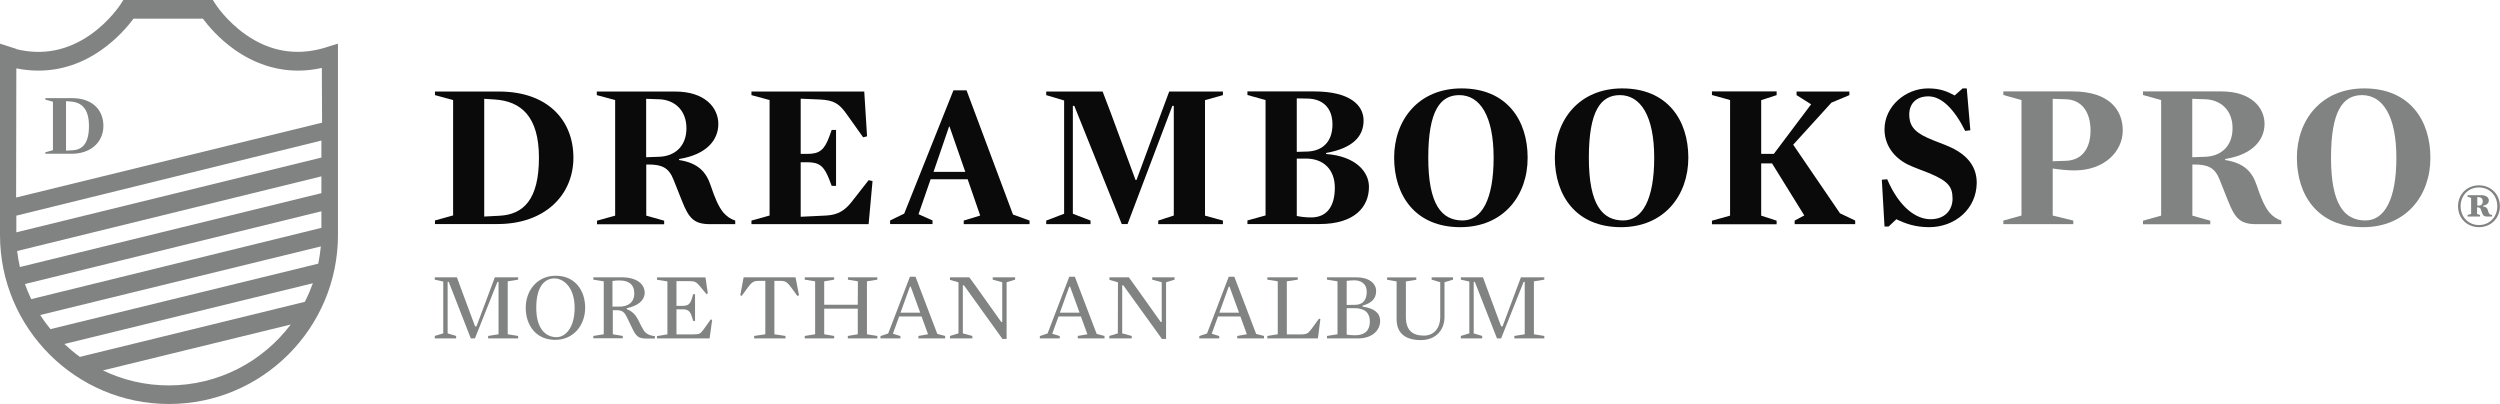
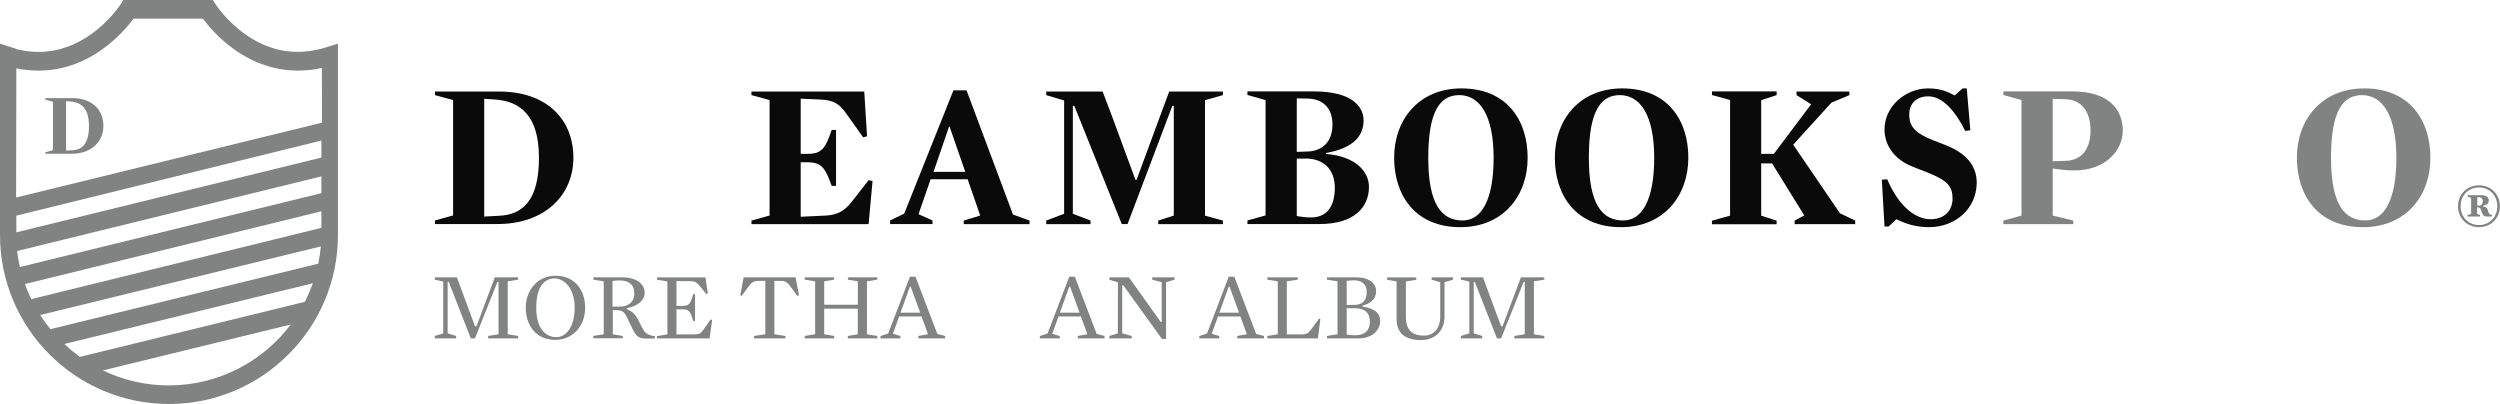
<svg xmlns="http://www.w3.org/2000/svg" version="1.1" id="Layer_1" x="0px" y="0px" viewBox="0 0 2234 361" style="enable-background:new 0 0 2234 361;" xml:space="preserve">
  <style type="text/css">
	.st0{fill:#0A0A0A;}
	.st1{fill:#808382;}
</style>
  <g>
    <g>
      <g>
        <path class="st0" d="M388.7,85v-3.2h57.3c43.5,0,66.4,25.7,66.4,59.1c0,33.6-25.7,59.3-67.7,59.3h-56v-3.2l16.2-4.5V89.4     L388.7,85z M442,88.9l-9.3-0.6v105.2l13.6-0.7c21.8-1.1,35.3-14.9,35.3-51.9C481.6,103.9,465.5,90.4,442,88.9z" />
      </g>
    </g>
    <g>
      <g>
-         <path class="st0" d="M606.8,142.1v0.9c17.1,2.6,24.2,10.8,28.1,22.3c3.9,11.7,7.1,19.1,11.3,24.4c3.2,3.7,6.5,6,10.8,7.4v3.2     h-22.5c-14.5,0-19-5.4-25.1-20.8l-7.6-19.1c-4.1-10.4-10.2-13.4-22.3-13.4h-2v45.7l16,4.5v3.2h-60v-3.2l16.2-4.5V89.4L533.3,85     v-3.2h70.1c26.4,0,38.5,14.3,38.5,29C641.9,124.9,631.7,138.1,606.8,142.1z M588.9,88.7l-11.5-0.4v52.2l11.5-0.4     c13.8-0.4,24.5-9.1,24.5-25.5C613.4,98.4,602.7,89.1,588.9,88.7z" />
-       </g>
+         </g>
    </g>
    <g>
      <g>
        <path class="st0" d="M774.8,121.8l-3.5,0.9l-14.5-20.4c-6.7-9.5-11.3-12.8-24.4-13.4l-16.9-0.7v49.3h6.3     c10.6,0,14.9-3.7,19.2-15.3l2.2-6.1h3.9v50h-3.9l-2.2-5.8c-4.5-11.5-8.6-15.3-19.2-15.3h-6.3v48.7l22.9-1.1     c10.4-0.6,16.6-4.5,22.7-12.3l15.1-19.3l3.5,0.8l-3.5,38.5H671.5v-3.2l16.2-4.5V89.4L671.5,85v-3.2h100.8L774.8,121.8z" />
      </g>
    </g>
    <g>
      <g>
        <path class="st0" d="M920,197.1v3.2h-58.8v-3.2l14.7-4.5l-11.2-32.4h-33.1l-10.8,31.2l12.5,5.6v3.2h-37.9v-3.2l12.6-6.1L852,80.7     h11.7l41.5,111L920,197.1z M848.5,113.1h-0.4l-13.9,40.5h28.4L848.5,113.1z" />
      </g>
    </g>
    <g>
      <g>
        <path class="st0" d="M1092.8,197.1v3.2h-57.8v-3.2l13.9-4.5v-98h-1.3l-40,105.6h-5.2L960,94.6h-1.3V191l15.8,6.1v3.2h-39.6v-3.2     l16-6.1V89.8l-16-4.8v-3.2h50.4l7.3,19.1l22.1,59.9h0.9l22.1-59.9l7.1-19.1h48V85l-16,4.5v103.2L1092.8,197.1z" />
      </g>
    </g>
    <g>
      <g>
        <path class="st0" d="M1179.2,200.2h-64.5v-3.2l16.2-4.5V89.4l-16.2-4.5v-3.2h59.7c31.6,0,44.1,12.1,44.1,26     c0,14.7-10.4,24.9-33.5,29v0.9c26.4,2,38.3,15.8,38.3,29.4C1223.3,184.6,1210.8,200.2,1179.2,200.2z M1168.6,135.4     c13.2-0.6,22.1-8.7,22.1-24.2c0-15.3-9.3-22.9-22.1-23.1l-9.8-0.2v47.8L1168.6,135.4z M1167,141.7h-8.2V193     c3.5,0.7,7.6,1.3,12.8,1.3c13.8,0,21.2-9.5,21.2-26.6C1192.8,151.9,1183.1,141.7,1167,141.7z" />
      </g>
    </g>
    <g>
      <g>
        <path class="st0" d="M1304.9,203c-40.3,0-59.1-28.5-59.1-62.1c0-33.5,21.6-61.9,60.2-61.9c40.5,0,59.1,28.4,59.1,61.9     C1365.2,174.6,1343.6,203,1304.9,203z M1304,85c-17.1,0-27.7,14.1-27.7,56c0,42,12.1,56,30.7,56c17.1,0,27.7-18.8,27.7-56     C1334.7,103.7,1322.6,85,1304,85z" />
      </g>
    </g>
    <g>
      <g>
        <path class="st0" d="M1448.5,203c-40.3,0-59.1-28.5-59.1-62.1c0-33.5,21.6-61.9,60.2-61.9c40.5,0,59.1,28.4,59.1,61.9     C1508.7,174.6,1487.1,203,1448.5,203z M1447.5,85c-17.1,0-27.7,14.1-27.7,56c0,42,12.1,56,30.7,56c17.1,0,27.7-18.8,27.7-56     C1478.2,103.7,1466.1,85,1447.5,85z" />
      </g>
    </g>
    <g>
      <g>
        <path class="st0" d="M1644.2,190.6l13.6,6.5v3.2h-54.1v-3.2l8.6-4.6l-28.8-46.5h-9.7v46.7l13.8,4.5v3.2h-57.8v-3.2l16.2-4.5V89.4     l-16.2-4.5v-3.2h57.8V85l-13.8,4.5v48h11.3l33.3-44.3l-13-8.2v-3.2h47.2V85l-16,6.7l-34.2,37.6L1644.2,190.6z" />
      </g>
    </g>
    <g>
      <g>
        <path class="st0" d="M1723.8,203c-12.6,0-21.6-3.4-29.2-7.1l-6.9,6.5h-3.7l-2.4-41.8l4.8-0.4c11.2,26,26.4,35.7,38.7,35.7     c13.2,0,19.7-8.5,19.7-18.4c0-10.8-4.1-15.8-21.2-22.9c-5.9-2.4-13-4.8-18.8-7.6c-13-6.5-20.8-17.9-20.8-31.4     c0-20.6,18.8-36.6,38.9-36.6c11,0,17.3,2.8,23.8,6.3l7.1-6.3h3.7l3.2,37.4l-4.6,0.6c-9.8-19.7-21.2-30.9-32.9-30.9     c-11,0-17.1,6.7-17.1,16.2c0,8.7,3.3,15.1,16.6,21c6.5,3,14.3,5.4,21.2,8.7c15.1,7.3,22.5,17.7,22.5,31.4     C1766.2,186.7,1747.1,203,1723.8,203z" />
      </g>
    </g>
    <path class="st1" d="M1853.6,152.3c-5.9,0-13.4-0.8-19.3-1.7v42l18.4,4.5v3.2h-62.5v-3.2l16.2-4.5V89.4l-16.2-4.5v-3.2h61.9   c32.7,0,44.8,16.6,44.8,34.8C1896.9,135.2,1880.7,152.3,1853.6,152.3z M1846,88.7l-11.7-0.4v55.8l11.7-0.4   c14.3-0.4,22.1-10.8,22.1-27.1C1868.1,100.2,1860.3,89.1,1846,88.7z" />
-     <path class="st1" d="M1988.4,142.1v0.9c17.1,2.6,24.2,10.8,28.1,22.3c3.9,11.7,7.1,19.1,11.3,24.4c3.2,3.7,6.5,6,10.8,7.4v3.2   h-22.5c-14.5,0-19-5.4-25.1-20.8l-7.6-19.1c-4.1-10.4-10.2-13.4-22.3-13.4h-2v45.7l16,4.5v3.2h-60.1v-3.2l16.2-4.5V89.4l-16.2-4.5   v-3.2h70.1c26.4,0,38.5,14.3,38.5,29C2023.5,124.9,2013.3,138.1,1988.4,142.1z M1970.5,88.7l-11.5-0.4v52.2l11.5-0.4   c13.8-0.4,24.5-9.1,24.5-25.5C1995.1,98.4,1984.3,89.1,1970.5,88.7z" />
    <path class="st1" d="M2111.6,203c-40.4,0-59.1-28.5-59.1-62.1c0-33.5,21.6-61.9,60.2-61.9c40.5,0,59.1,28.4,59.1,61.9   C2171.9,174.6,2150.3,203,2111.6,203z M2110.7,85c-17.1,0-27.7,14.1-27.7,56c0,42,12.1,56,30.7,56c17.1,0,27.7-18.8,27.7-56   C2141.4,103.7,2129.3,85,2110.7,85z" />
    <g>
      <path class="st1" d="M40.5,89v-1.3h24c18.3,0,27.9,10.8,27.9,24.8c0,14.1-10.8,24.9-28.4,24.9H40.5v-1.3l6.8-1.9V90.9L40.5,89z     M62.9,90.7L59,90.4v44.2l5.7-0.3c9.1-0.5,14.8-6.2,14.8-21.8C79.5,97,72.7,91.3,62.9,90.7z" />
      <path class="st1" d="M289.1,43c-24.6,7-47.9,3-69.3-11.9c-17.4-12.1-27-27.1-27.1-27.2L190.2,0h-28.7h-22.6h-28.7l-2.5,3.9    c-0.1,0.1-9.4,14.8-26.6,26.9c-20.6,14.5-43,18.9-66.5,13.1v-0.2L0,39v171c0,83.3,67.7,151,151,151s151-67.7,151-151V39L289.1,43z     M150.8,344.4c-21.1,0-41-4.8-58.8-13.4l167.8-41C234.8,323.1,195.2,344.4,150.8,344.4z M272.4,269.7l-201,49.2    c-4.9-3.5-9.5-7.4-13.9-11.5l222.1-54.3C277.5,258.8,275.1,264.4,272.4,269.7z M284.4,235.6L45.1,294.1c-3.3-4-6.4-8.2-9.2-12.6    l250.8-61.3C286.2,225.4,285.4,230.6,284.4,235.6z M287.2,203.6L27.9,267.3c-2.1-4.4-4-8.9-5.6-13.5l264.9-65V203.6z M287.2,172.6    L17.8,238.6c-1.1-4.7-1.9-9.4-2.5-14.3l271.9-66.7V172.6z M287.2,140.8L14.6,207.6v-14.9l272.6-67.1V140.8z M14.4,176.5l0.2-114.9    h0v-0.5c6.6,1.3,13.2,2,19.7,2c19.8,0,39-6.2,56.5-18.6c14.4-10.1,24-21.8,28.5-27.8h19.7h22.6h19.7c4.4,5.9,14,17.6,28.5,27.8    c17.5,12.3,36.7,18.6,56.5,18.6c7,0,14.2-0.8,21.3-2.4l0.2,48.9L14.4,176.5z" />
    </g>
    <path class="st1" d="M2196.5,184.3c0-10.7,8-18.7,18.7-18.7s18.7,8,18.7,18.7s-8,18.7-18.7,18.7   C2204.5,203,2196.5,195,2196.5,184.3z M2231.6,184.3c0-9.6-7-16.8-16.4-16.8c-9.4,0-16.4,7.1-16.4,16.8c0,9.6,7,16.8,16.4,16.8   C2224.6,201.1,2231.6,193.9,2231.6,184.3z M2218.9,183.8v0.7c2.7,0.4,3.8,1.4,4.3,3.5c0.4,1.5,0.7,2.3,1.2,3c0.6,0.7,1.4,1,2.5,1.1   v1.4h-4.7c-2.5,0-3.6-1.2-4.4-3.7l-0.9-2.6c-0.5-1.5-1.4-1.9-3-1.9h-0.4v5.9l2.7,0.9v1.4H2205v-1.4l3.2-0.9v-14.4l-3.2-1v-1.4h12.1   c4.6,0,6.9,2.1,6.9,4.7C2224,181.6,2222.3,183.2,2218.9,183.8z M2215.3,176.2l-1.6-0.1v7.6h1.6c2.1,0,3.3-1.6,3.3-3.7   C2218.6,177.5,2217.2,176.3,2215.3,176.2z" />
    <g>
      <path class="st1" d="M463,300.2v2.2h-26.8v-2.2l9.3-1.5v-46.8h-1l-20.1,50.5h-3.7L401,251.9h-1v46l7.6,2.3v2.2h-19.1v-2.2l7.6-2.3    v-46.3l-7.6-1.7v-2.1h19.8l3.2,8.8l13,35h1.3l13.1-35l3.3-8.8H463v2.1l-9.3,1.5v47.3L463,300.2z" />
      <path class="st1" d="M496.1,303.7c-17.2,0-26.3-13.1-26.3-28.7c0-15.5,10.3-28.6,26.8-28.6c17.2,0,26.3,13.1,26.3,28.6    C522.9,290.5,512.6,303.7,496.1,303.7z M495.4,248.8c-7.9,0-16.2,6.1-16.2,26.2s9.5,26.3,18.1,26.3c7.9,0,16.2-8.3,16.2-26.3    C513.5,257.2,504,248.8,495.4,248.8z" />
      <path class="st1" d="M560.1,275.4v0.9c4.5,1.5,7.8,5,9.8,8.8c2.4,4.7,4.7,9.8,6.7,11.8c2,2,4.5,3,8.6,3.5v2.1h-8.2    c-6.7,0-8.7-2.3-12-9.1l-4.8-9.9c-2.4-5-4.5-6.3-9.3-6.3h-3.3v21.5l8.9,1.5v2.1h-26.3v-2.1l9.3-1.5v-47.3l-9.3-1.5v-2.1h25.2    c13.1,0,20.7,5.6,20.7,14C575.8,268.8,569.8,273.4,560.1,275.4z M553.5,250.6c-2.4,0-4.5,0.2-6.2,0.5v22.9h6.2    c7.8,0,13.3-3.8,13.3-11.9C566.8,254,561.5,250.6,553.5,250.6z" />
      <path class="st1" d="M632.5,262.2l-1.2,0.6l-6.1-7.3c-2.9-3.5-4.2-4.3-9.5-4.3h-11.2v22.1h5.4c5.2,0,7-1.6,8.7-7.6l0.8-2.8h1.7    v23.9h-1.7l-0.8-2.7c-1.7-6-3.5-7.7-8.7-7.7h-5.4v22.4h15.1c5.1,0,6.3-0.5,8.6-3.7l6.9-9.6l1.3,0.3l-2.3,16.6h-47v-2.1l9.3-1.5    v-47.3l-9.3-1.5v-2.1h43.3L632.5,262.2z" />
      <path class="st1" d="M712.5,264.4l-4.8-6.6c-4-5.5-5.6-6.8-10-6.8H692v47.7l9.9,1.5v2.2h-28v-2.2l10-1.5V251h-6.3    c-4.4,0-6.2,1.5-10,6.8l-4.8,6.6l-1.3-0.5l3-16.1h46.4l3.1,16.1L712.5,264.4z" />
      <path class="st1" d="M766.6,251.4l-8.9-1.5v-2.1H784v2.1l-9.3,1.5v47.3l9.3,1.5v2.2h-26.4v-2.2l8.9-1.5v-22.9h-30v22.9l8.9,1.5    v2.2h-26.3v-2.2l9.3-1.5v-47.3l-9.3-1.5v-2.1h26.3v2.1l-8.9,1.5v20.9h30L766.6,251.4L766.6,251.4z" />
      <path class="st1" d="M844.6,300.2v2.2h-23.9v-2.2l8.6-1.5l-5.8-15.9h-20l-5.6,15.4l6.7,2.1v2.1h-17.8v-2.1l6.9-2.3l19.4-50.7h5    l19.5,51.1L844.6,300.2z M813.8,256.1h-0.7l-8.4,23.3h17.6L813.8,256.1z" />
-       <path class="st1" d="M856.5,252.3l-7.6-2.2v-2.3h17.3l6.3,8.7l22.2,31.2h0.9v-35.5l-8.5-2.3v-2.1h20v2.1l-7.6,2.3v50.7h-3.7    l-6.3-8.8L861.4,255h-1v42.9l8.5,2.3v2.2h-20v-2.2l7.6-2.3L856.5,252.3L856.5,252.3z" />
      <path class="st1" d="M987,300.2v2.2h-23.9v-2.2l8.6-1.5l-5.8-15.9h-20l-5.6,15.4l6.7,2.1v2.1h-17.8v-2.1l6.9-2.3l19.4-50.7h5    l19.5,51.1L987,300.2z M956.2,256.1h-0.7l-8.4,23.3h17.6L956.2,256.1z" />
      <path class="st1" d="M999,252.3l-7.6-2.2v-2.3h17.3l6.3,8.7l22.2,31.2h0.9v-35.5l-8.5-2.3v-2.1h20v2.1l-7.6,2.3v50.7h-3.7    l-6.3-8.8l-28.2-39.1h-1v42.9l8.5,2.3v2.2h-20v-2.2l7.6-2.3L999,252.3L999,252.3z" />
      <path class="st1" d="M1129.5,300.2v2.2h-23.9v-2.2l8.6-1.5l-5.8-15.9h-20l-5.6,15.4l6.7,2.1v2.1h-17.8v-2.1l6.9-2.3l19.4-50.7h5    l19.5,51.1L1129.5,300.2z M1098.7,256.1h-0.7l-8.4,23.3h17.6L1098.7,256.1z" />
      <path class="st1" d="M1177.7,302.4h-45.2v-2.2l9.3-1.5v-47.3l-9.3-1.5v-2.1h27.2v2.1l-9.8,1.5v47.4h13.2c5.1,0,6.2-1.5,8.6-4.5    l7-9.6l1.2,0.4L1177.7,302.4z" />
      <path class="st1" d="M1213.8,302.4h-28v-2.2l9.4-1.5v-47.3l-9.4-1.5v-2.1h25.8c11.9,0,18.1,5.4,18.1,12.3c0,6.4-3.6,10.7-12.1,13    v0.9c11.1,1.6,15.7,6.1,15.7,12.8C1233.3,295.1,1226.2,302.4,1213.8,302.4z M1210.9,272.4c6.5,0,10.4-4,10.4-11.4    c0-8.1-5.8-10.5-11.2-10.5c-2.4,0-5.1,0.2-6.7,0.5v21.5L1210.9,272.4L1210.9,272.4z M1210.6,275.4h-7.2V299    c1.6,0.3,4.8,0.6,7.3,0.6c9.1,0,13.4-4.4,13.4-12.3C1224.1,280.1,1220.1,275.4,1210.6,275.4z" />
      <path class="st1" d="M1279.3,249.9v-2.1h19.1v2.1l-7.6,2.3v31.2c0,11.2-7.5,20.5-21.1,20.5c-13.9,0-21.7-6.1-21.7-18.8v-33.6    l-8.5-1.5v-2.1h26.1v2.1l-9.3,1.5v31.8c0,12.1,6.2,16.6,16.1,16.6c9.4,0,14.6-7.3,14.6-16.5v-31.2L1279.3,249.9z" />
      <path class="st1" d="M1380,300.2v2.2h-26.8v-2.2l9.3-1.5v-46.8h-1l-20.1,50.5h-3.7l-19.8-50.5h-1v46l7.6,2.3v2.2h-19.1v-2.2    l7.6-2.3v-46.3l-7.6-1.7v-2.1h19.8l3.2,8.8l13,35h1.3l13.1-35l3.3-8.8h20.9v2.1l-9.3,1.5v47.3L1380,300.2z" />
    </g>
  </g>
</svg>